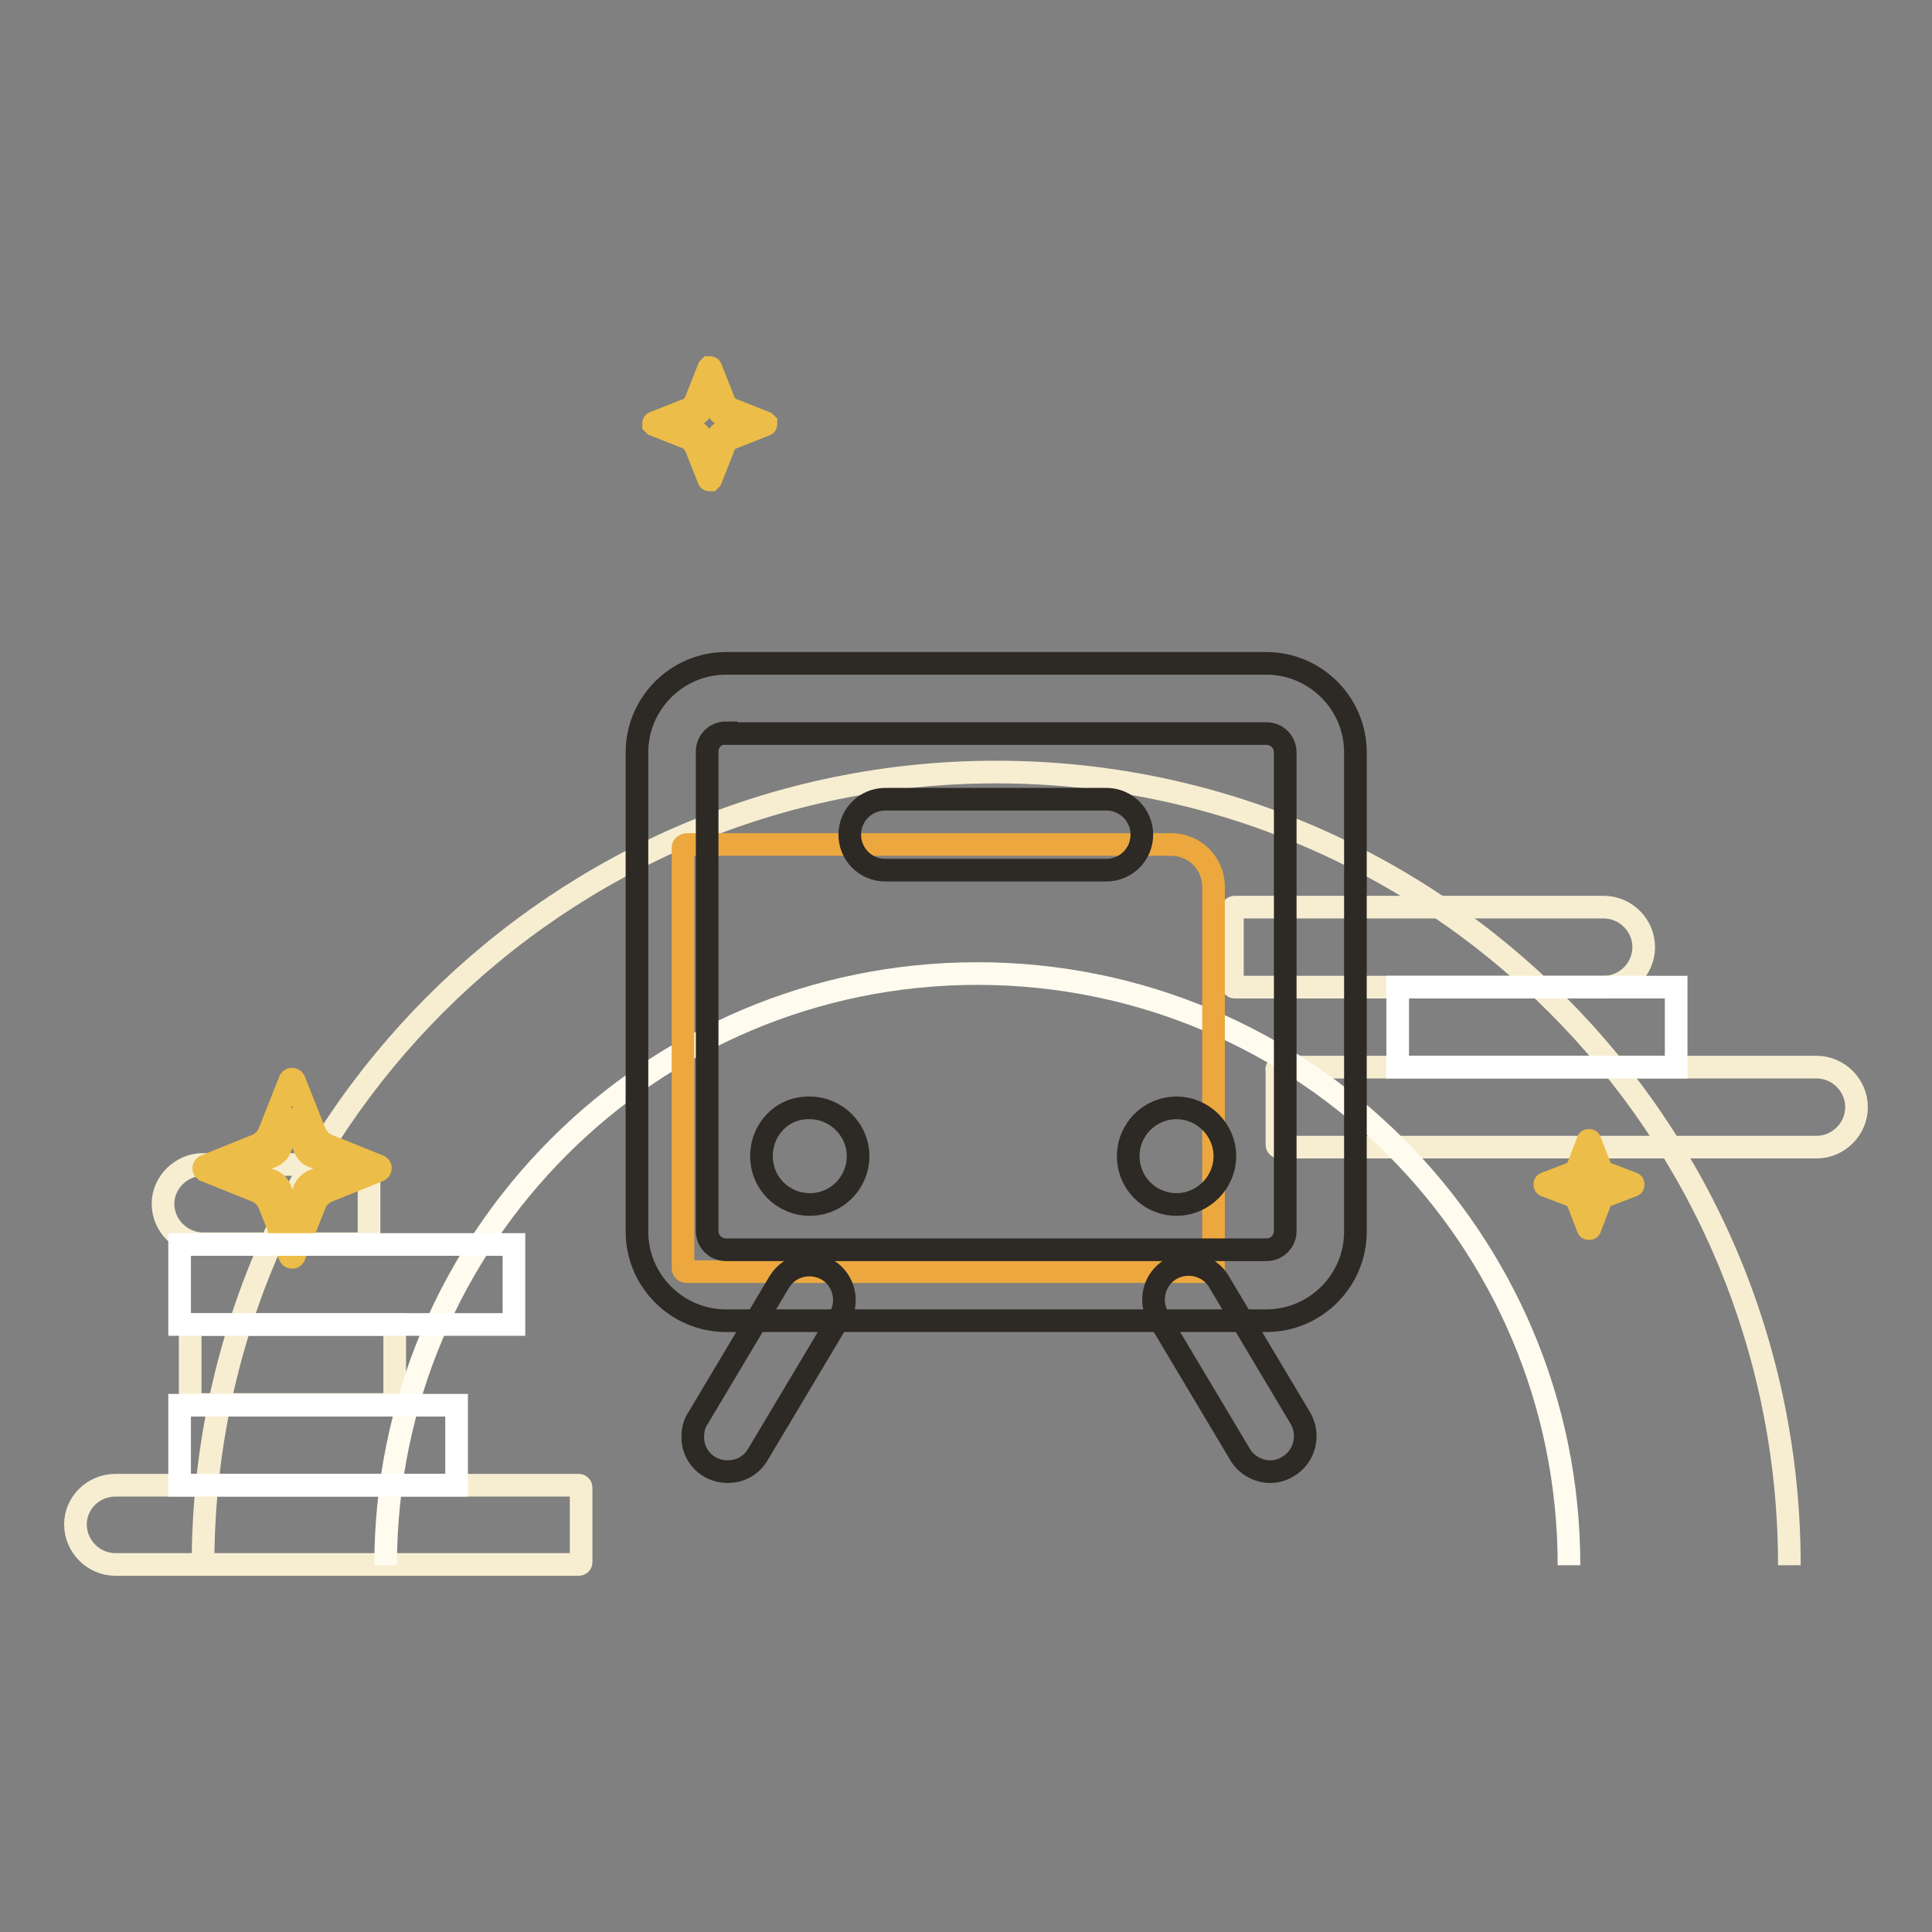
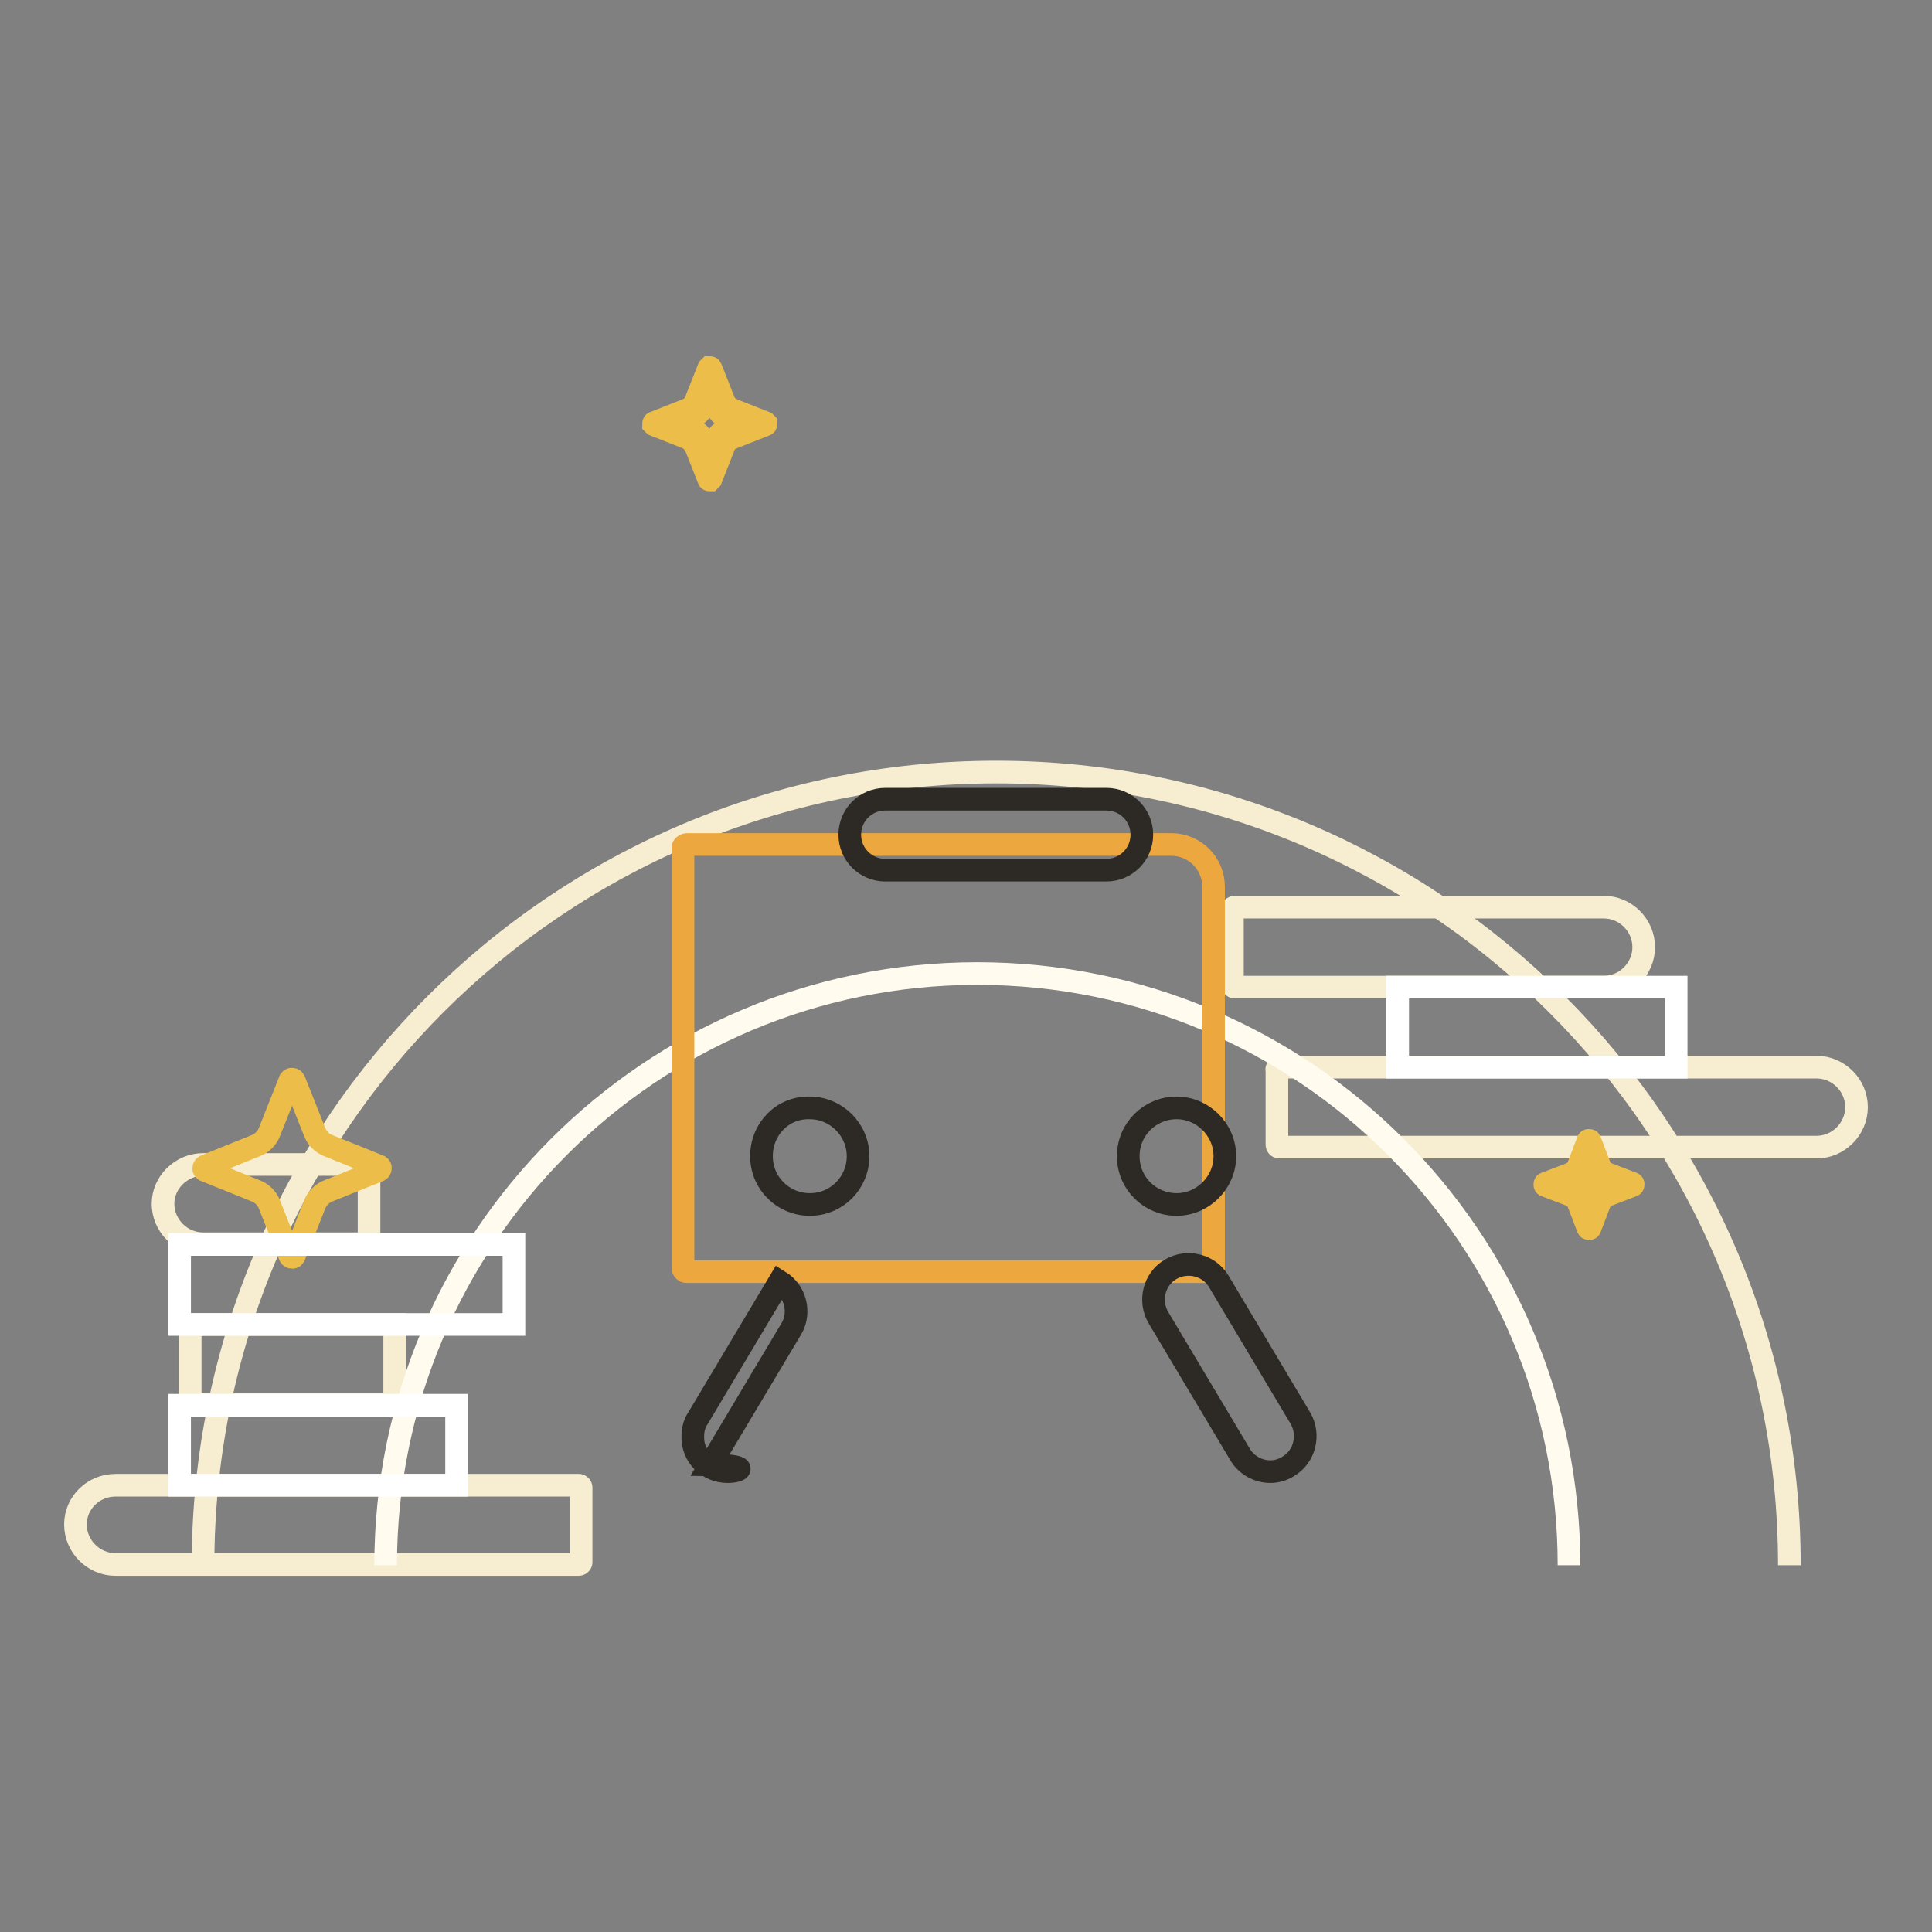
<svg xmlns="http://www.w3.org/2000/svg" version="1.1" x="0px" y="0px" viewBox="0 0 256 256" enable-background="new 0 0 256 256" xml:space="preserve">
  <rect x="0" y="0" width="256" height="256" fill="#808080" stroke="none" />
  <g>
    <path stroke-width="3" fill-opacity="0" stroke="#f7eed2" d="M26.9,207.4c0-58,47-105.1,105.1-105.1c58,0,105.1,47,105.1,105.1" />
    <path stroke-width="3" fill-opacity="0" stroke="#f7eed2" d="M163.6,120.2h48.9c2.9,0,5.3,2.4,5.3,5.3c0,2.9-2.4,5.3-5.3,5.3l0,0h-48.9c-0.2,0-0.3-0.2-0.3-0.3v-9.9 C163.2,120.4,163.4,120.2,163.6,120.2L163.6,120.2z M169.5,141.4h71.2c2.9,0,5.3,2.4,5.3,5.3l0,0c0,2.9-2.4,5.3-5.3,5.3l0,0h-71.2 c-0.2,0-0.3-0.2-0.3-0.3v-9.9C169.1,141.6,169.3,141.5,169.5,141.4L169.5,141.4z M15.3,196.8h61.4c0.2,0,0.3,0.2,0.3,0.3v9.9 c0,0.2-0.2,0.3-0.3,0.3H15.3c-2.9,0-5.3-2.4-5.3-5.3C10,199.1,12.4,196.8,15.3,196.8L15.3,196.8L15.3,196.8z" />
    <path stroke-width="3" fill-opacity="0" stroke="#f7eed2" d="M25.2,175.5h27.1v10.6H25.2V175.5z" />
    <path stroke-width="3" fill-opacity="0" stroke="#f7eed2" d="M26.9,154.3h21.7c0.2,0,0.3,0.2,0.3,0.3v9.9c0,0.2-0.2,0.3-0.3,0.3H26.9c-2.9,0-5.3-2.4-5.3-5.3l0,0 C21.6,156.7,24,154.3,26.9,154.3L26.9,154.3L26.9,154.3z" />
    <path stroke-width="3" fill-opacity="0" stroke="#ffffff" d="M185.2,130.8h36.9v10.6h-36.9V130.8L185.2,130.8z" />
    <path stroke-width="3" fill-opacity="0" stroke="#fffbef" d="M51.1,207.4c0-43.3,35.1-78.4,78.4-78.4c43.3,0,78.4,35.1,78.4,78.4" />
    <path stroke-width="3" fill-opacity="0" stroke="#ecbd48" d="M43.5,157.8l6.7-2.7c0.2-0.1,0.2-0.2,0.2-0.4c0-0.1-0.1-0.1-0.2-0.2l-6.7-2.7c-0.8-0.3-1.5-1-1.8-1.8 l-2.7-6.8c-0.1-0.2-0.2-0.2-0.4-0.2c-0.1,0-0.1,0.1-0.2,0.2l-2.7,6.8c-0.3,0.8-1,1.5-1.8,1.8l-6.7,2.7c-0.2,0.1-0.2,0.2-0.2,0.4 c0,0.1,0.1,0.1,0.2,0.2l6.7,2.7c0.8,0.3,1.5,1,1.8,1.8l2.7,6.8c0.1,0.2,0.2,0.2,0.4,0.2c0.1,0,0.1-0.1,0.2-0.2l2.7-6.8 C42,158.8,42.7,158.1,43.5,157.8z" />
-     <path stroke-width="3" fill-opacity="0" stroke="#ecbd48" d="M41.4,156.5l3.9-1.5c0.1,0,0.1-0.1,0.1-0.2c0,0,0-0.1-0.1-0.1l-3.9-1.5c-0.5-0.2-0.8-0.6-1-1l-1.5-3.8 c0-0.1-0.1-0.1-0.2-0.1c0,0-0.1,0-0.1,0.1l-1.5,3.8c-0.2,0.5-0.6,0.8-1,1l-3.9,1.5c-0.1,0-0.1,0.2-0.1,0.2c0,0,0,0.1,0.1,0.1 l3.9,1.5c0.5,0.2,0.8,0.6,1,1l1.5,3.9c0,0.1,0.1,0.1,0.2,0.1c0,0,0.1,0,0.1-0.1l1.5-3.9C40.6,157.1,41,156.7,41.4,156.5z" />
    <path stroke-width="3" fill-opacity="0" stroke="#ecbd48" d="M97.1,58l4.3-1.7c0.1,0,0.1-0.1,0.1-0.2c0,0-0.1-0.1-0.1-0.1l-4.3-1.7c-0.5-0.2-1-0.6-1.2-1.2l-1.7-4.3 c0-0.1-0.1-0.1-0.2-0.1c0,0-0.1,0.1-0.1,0.1l-1.7,4.3c-0.2,0.5-0.6,1-1.2,1.2l-4.3,1.7c-0.1,0-0.1,0.1-0.1,0.2c0,0,0.1,0.1,0.1,0.1 L91,58c0.5,0.2,0.9,0.6,1.2,1.2l1.7,4.3c0,0.1,0.1,0.1,0.2,0.1c0,0,0.1-0.1,0.1-0.1l1.7-4.3C96.1,58.6,96.5,58.2,97.1,58z" />
    <path stroke-width="3" fill-opacity="0" stroke="#ecbd48" d="M95.8,57.2l2.5-1c0.1,0,0.1-0.1,0.1-0.1c0,0,0,0-0.1-0.1l-2.5-1c-0.3-0.1-0.5-0.4-0.7-0.7l-1-2.5 c0-0.1-0.1-0.1-0.1-0.1c0,0-0.1,0-0.1,0.1l-1,2.5c-0.1,0.3-0.4,0.5-0.7,0.7l-2.5,1c-0.1,0-0.1,0.1-0.1,0.1c0,0,0,0,0.1,0.1l2.5,1 c0.3,0.1,0.5,0.4,0.7,0.7l1,2.5c0,0.1,0.1,0.1,0.1,0.1c0,0,0.1,0,0.1-0.1l1-2.5C95.2,57.6,95.5,57.3,95.8,57.2z" />
    <path stroke-width="3" fill-opacity="0" stroke="#ecbd48" d="M212.9,158.4l3.4-1.3c0.1,0,0.1-0.1,0.1-0.2c0,0,0-0.1-0.1-0.1l-3.4-1.3c-0.4-0.2-0.7-0.5-0.9-0.9l-1.3-3.4 c0-0.1-0.1-0.1-0.2-0.1c0,0-0.1,0-0.1,0.1l-1.3,3.4c-0.2,0.4-0.5,0.7-0.9,0.9l-3.4,1.3c-0.1,0-0.1,0.1-0.1,0.2c0,0,0,0.1,0.1,0.1 l3.4,1.3c0.4,0.2,0.7,0.5,0.9,0.9l1.3,3.4c0,0.1,0.1,0.1,0.2,0.1c0,0,0.1,0,0.1-0.1l1.3-3.4C212.1,158.9,212.5,158.6,212.9,158.4z" />
    <path stroke-width="3" fill-opacity="0" stroke="#ecbd48" d="M211.8,157.8l1.9-0.8c0,0,0.1-0.1,0-0.1c0,0,0,0,0,0l-1.9-0.8c-0.2-0.1-0.4-0.3-0.5-0.5l-0.8-1.9 c0,0-0.1-0.1-0.1,0c0,0,0,0,0,0l-0.8,1.9c-0.1,0.2-0.3,0.4-0.5,0.5l-1.9,0.8c0,0-0.1,0.1,0,0.1c0,0,0,0,0,0l1.9,0.8 c0.2,0.1,0.4,0.3,0.5,0.5l0.8,1.9c0,0,0.1,0.1,0.1,0c0,0,0,0,0,0l0.8-1.9C211.4,158.1,211.6,157.9,211.8,157.8L211.8,157.8z" />
    <path stroke-width="3" fill-opacity="0" stroke="#ffffff" d="M23.8,164.9h44.3v10.6H23.8V164.9z" />
    <path stroke-width="3" fill-opacity="0" stroke="#ffffff" d="M23.8,186.2h36.7v10.6H23.8V186.2z" />
    <path stroke-width="3" fill-opacity="0" stroke="#eca83e" d="M91,111.9h64.2c3.1,0,5.6,2.5,5.6,5.6V168c0,0.3-0.2,0.5-0.5,0.5l0,0H91c-0.3,0-0.5-0.2-0.5-0.5l0,0v-55.7 C90.5,112.1,90.8,111.9,91,111.9z" />
-     <path stroke-width="3" fill-opacity="0" stroke="#2d2924" d="M146.6,115.3h-29.3c-2.6,0-4.7-2.1-4.7-4.7s2.1-4.7,4.7-4.7h29.3c2.6,0,4.7,2.1,4.7,4.7 S149.2,115.3,146.6,115.3z M96.4,195c-2.6,0-4.7-2.1-4.6-4.7c0-0.8,0.2-1.7,0.7-2.4l10.8-18.1c1.4-2.2,4.2-2.8,6.4-1.5 c2.1,1.3,2.8,4.1,1.6,6.2l-10.8,18.1C99.6,194.2,98.1,195,96.4,195z M168.3,195c-1.6,0-3.2-0.9-4-2.3l-10.8-18.1 c-1.3-2.2-0.6-5.1,1.6-6.4s5.1-0.6,6.4,1.6l10.8,18.1c1.3,2.2,0.6,5.1-1.6,6.4C169.9,194.8,169.1,195,168.3,195L168.3,195z" />
+     <path stroke-width="3" fill-opacity="0" stroke="#2d2924" d="M146.6,115.3h-29.3c-2.6,0-4.7-2.1-4.7-4.7s2.1-4.7,4.7-4.7h29.3c2.6,0,4.7,2.1,4.7,4.7 S149.2,115.3,146.6,115.3z M96.4,195c-2.6,0-4.7-2.1-4.6-4.7c0-0.8,0.2-1.7,0.7-2.4l10.8-18.1c2.1,1.3,2.8,4.1,1.6,6.2l-10.8,18.1C99.6,194.2,98.1,195,96.4,195z M168.3,195c-1.6,0-3.2-0.9-4-2.3l-10.8-18.1 c-1.3-2.2-0.6-5.1,1.6-6.4s5.1-0.6,6.4,1.6l10.8,18.1c1.3,2.2,0.6,5.1-1.6,6.4C169.9,194.8,169.1,195,168.3,195L168.3,195z" />
    <path stroke-width="3" fill-opacity="0" stroke="#2d2924" d="M100.9,153.2c0,3.6,2.9,6.4,6.4,6.4c3.6,0,6.4-2.9,6.4-6.4s-2.9-6.4-6.4-6.4 C103.7,146.7,100.9,149.6,100.9,153.2z" />
    <path stroke-width="3" fill-opacity="0" stroke="#2d2924" d="M149.5,153.2c0,3.6,2.9,6.4,6.4,6.4s6.4-2.9,6.4-6.4s-2.9-6.4-6.4-6.4S149.5,149.6,149.5,153.2z" />
-     <path stroke-width="3" fill-opacity="0" stroke="#2d2924" d="M167.8,175H96.2c-6.5,0-11.8-5.3-11.8-11.8V99.7c0-6.5,5.3-11.8,11.8-11.8h71.6c6.5,0,11.8,5.3,11.8,11.8 v63.5C179.6,169.7,174.3,175,167.8,175z M96.2,97.1c-1.4,0-2.5,1.1-2.5,2.5v63.5c0,1.4,1.1,2.5,2.5,2.5h71.6c1.4,0,2.5-1.1,2.5-2.5 V99.7c0-1.4-1.1-2.5-2.5-2.5H96.2z" />
  </g>
</svg>